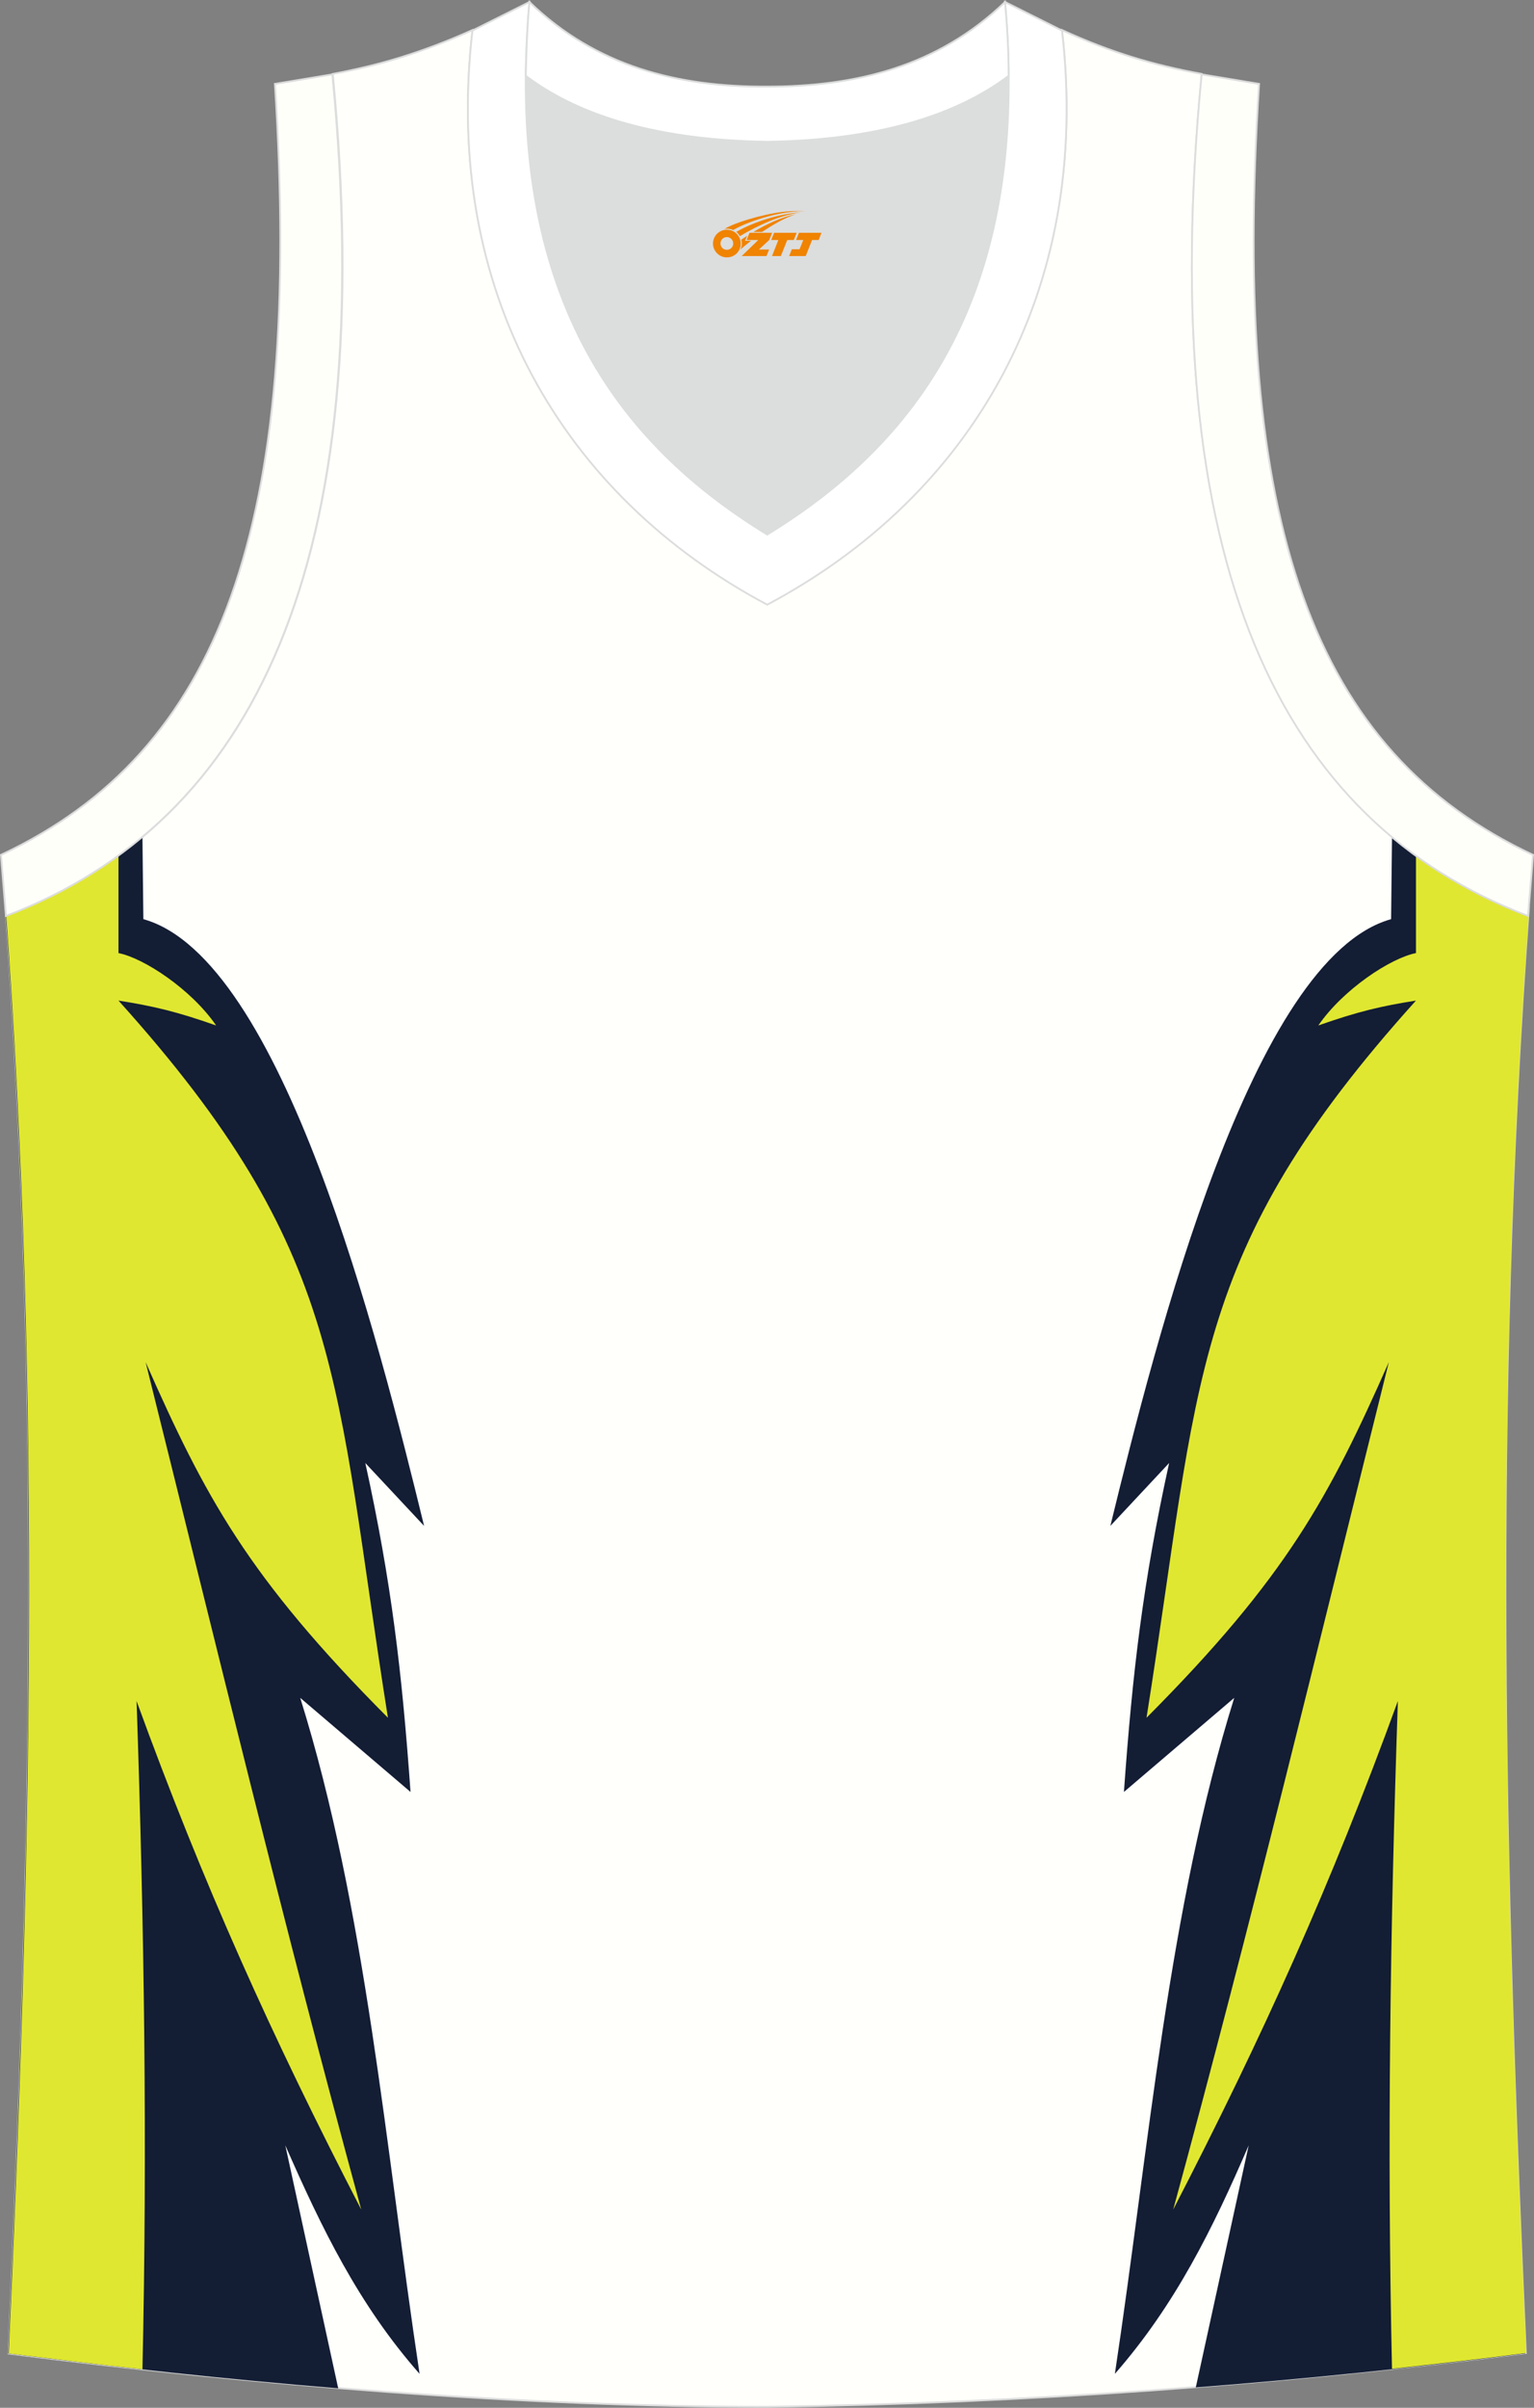
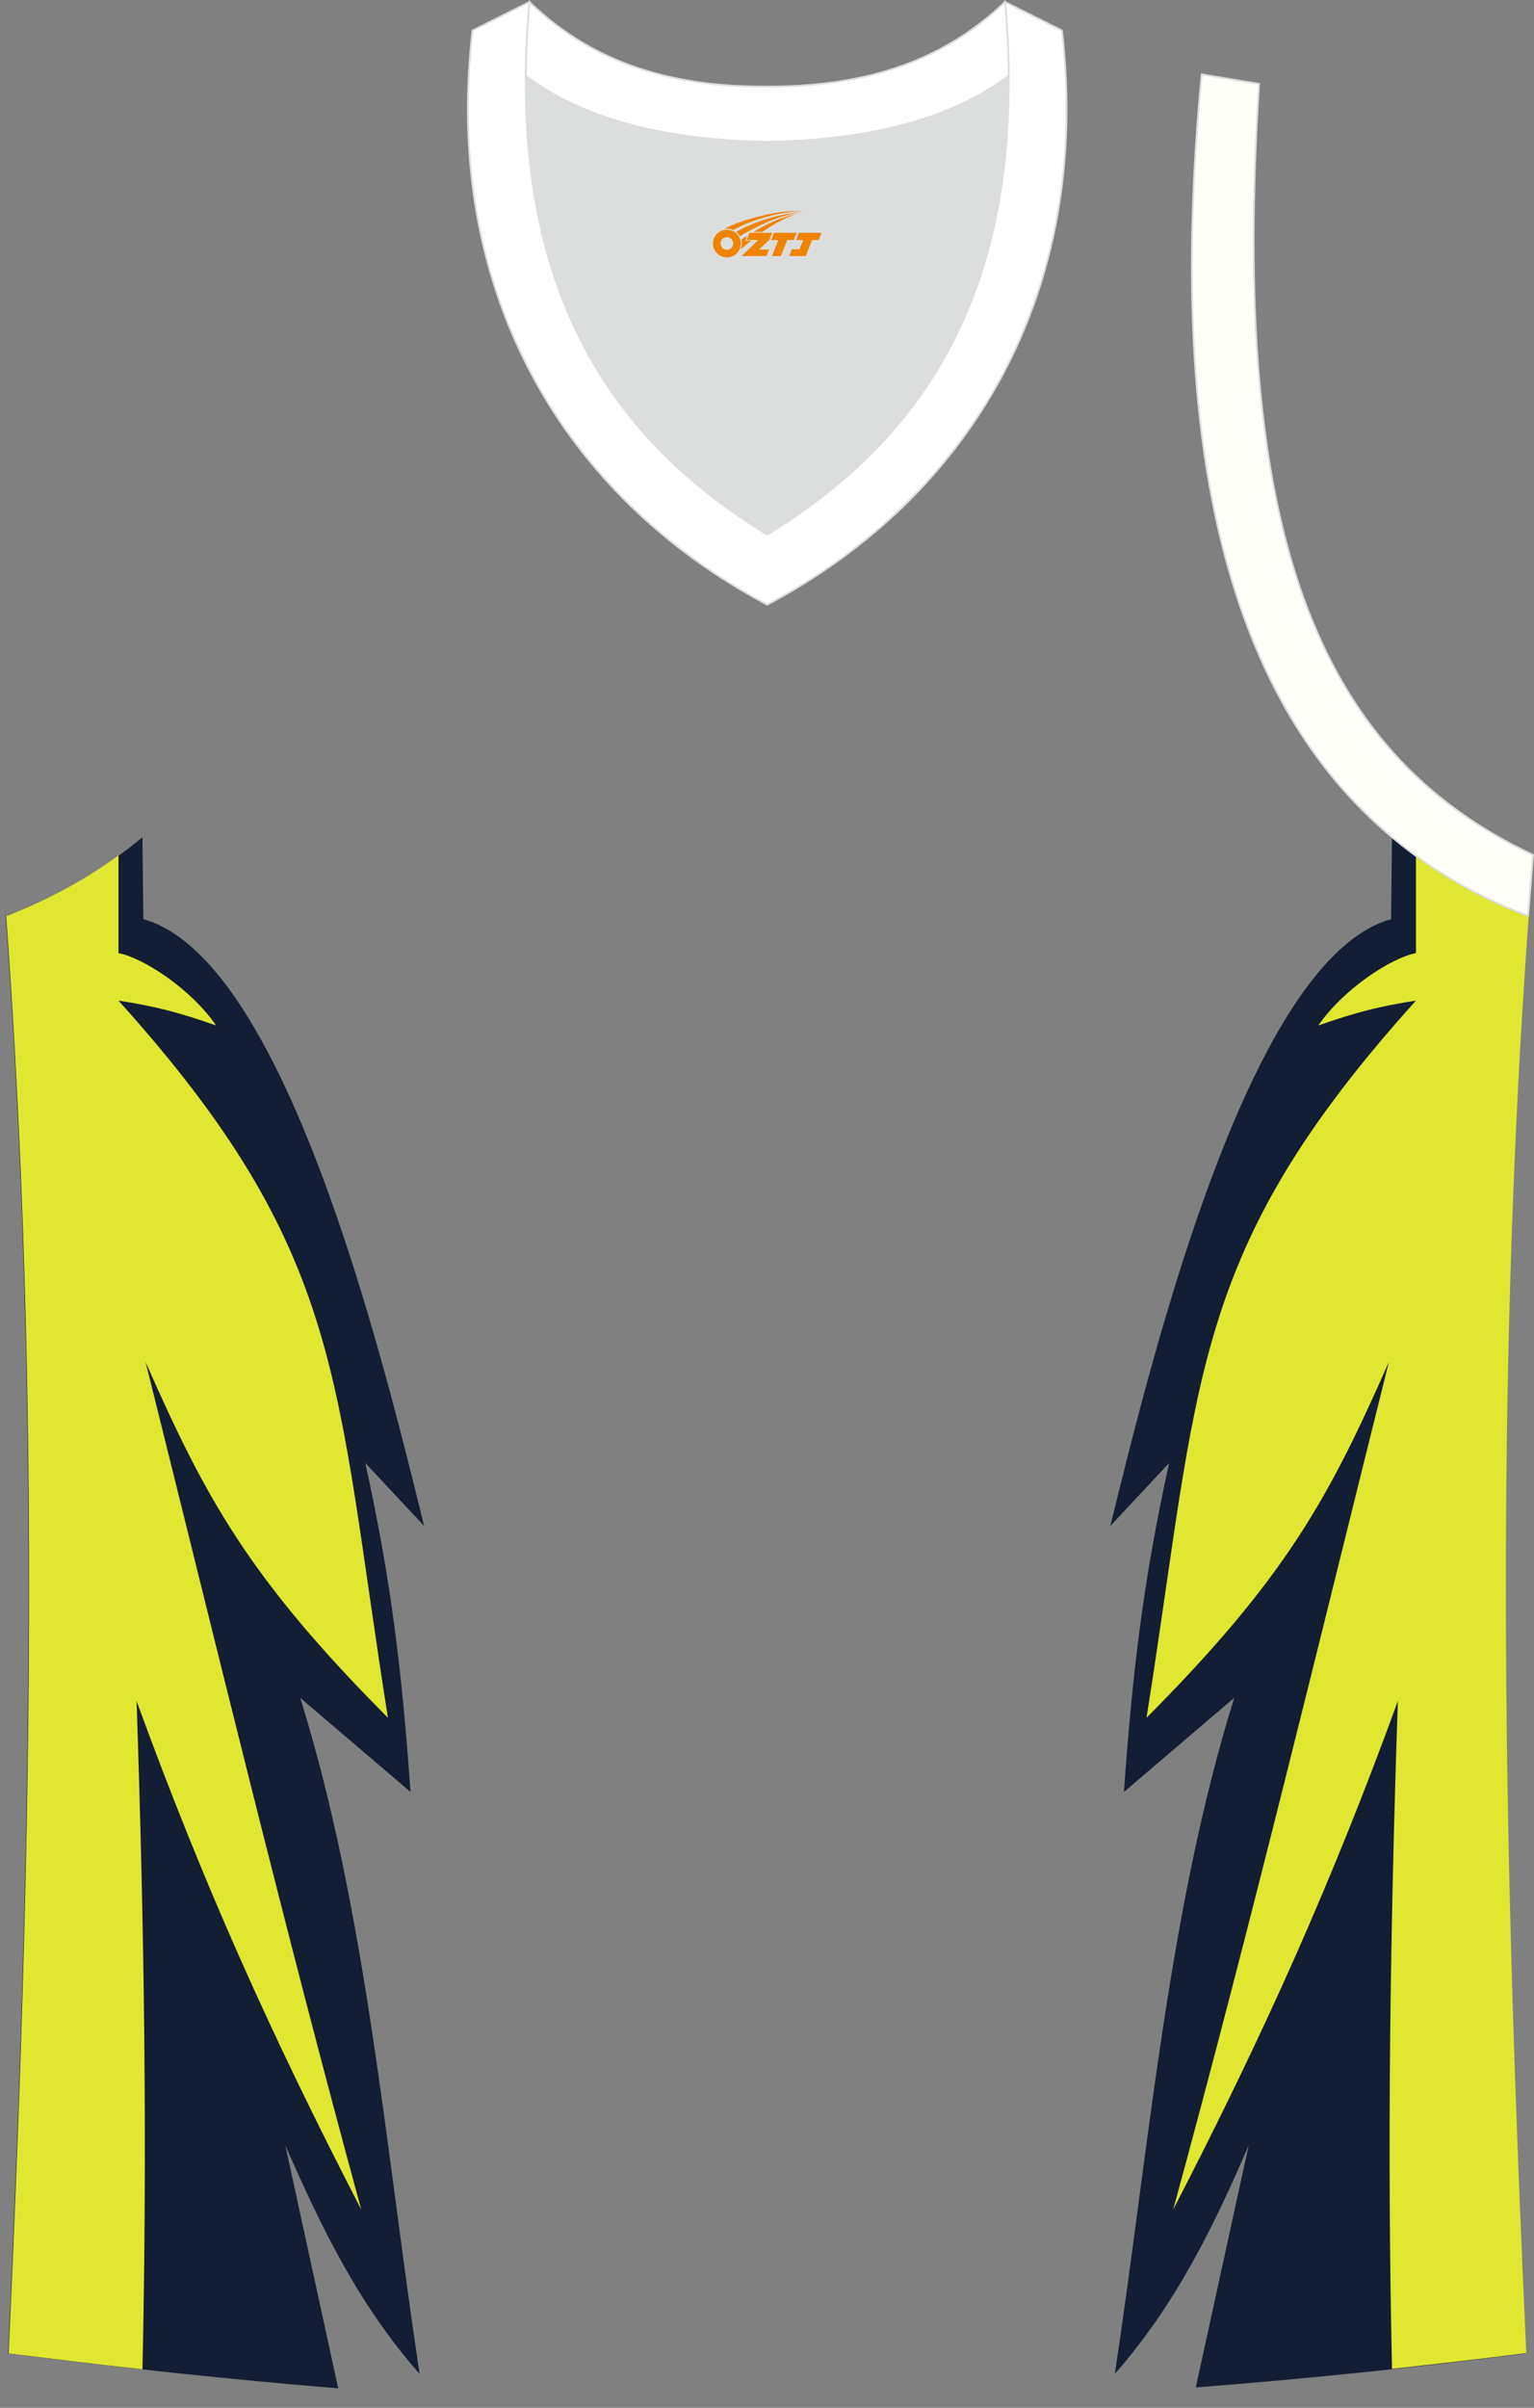
<svg xmlns="http://www.w3.org/2000/svg" version="1.1" id="图层_1" x="0px" y="0px" width="339.32px" height="532.14px" viewBox="0 0 339.32 532.14" enable-background="new 0 0 339.32 532.14" xml:space="preserve">
  <rect x="0" y="0" width="339.32" height="532.14" fill="#808080" stroke="none" />
  <g>
-     <path fill="#FFFFFB" stroke="#DCDDDD" stroke-width="0.4" stroke-miterlimit="22.926" d="M169.71,531.94L169.71,531.94   L169.71,531.94L169.71,531.94L169.71,531.94L169.71,531.94z M169.71,531.94c57.4-0.8,113-4.9,167.8-11.9   c-4.8-104.7-7.4-210.2,0.7-319.8l-0.2,2.1c-54.6-20.8-82.7-77.3-72.2-186l0,0c-10.7-2-19.7-4.6-30.9-9.7   c6.7,58-20.2,103-65.2,126.9c-45-23.9-71.9-68.9-65.2-126.9c-11.2,5-20.3,7.7-30.9,9.7l0,0c10.5,108.8-17.7,165.3-72.2,186.1   l-0.2-2.1c8.1,109.5,5.5,215.1,0.7,319.8C56.21,527.04,115.01,531.94,169.71,531.94z" />
    <path fill="#131D34" d="M31.51,185.04l0.2,18.1c30.8,8.6,52,92.8,62.1,134.1l-13-13.9c5.8,26.4,8.1,46.2,10,72.7l-24.4-20.8   c14.6,46.8,18.8,99,26.4,149.4c-13.5-15.3-21.7-32.3-29.7-50.5l11.7,53.7c-24.7-2-49.3-4.7-73-7.7c4.8-104.7,7.4-210.2-0.7-319.8   l0.2,2.1C12.51,198.14,22.61,192.44,31.51,185.04z" />
    <path fill="#E0E730" d="M26.21,189.04v21.6c5.6,1.1,16.1,8,21.6,16c-8.8-3.1-14-4.3-21.6-5.5c50.4,55.9,47.7,83.7,59.6,158.5   c-31.1-31.2-40.5-49-53.6-78.6c15.6,62.5,30.7,125.1,47.7,187.3c-19.9-38.5-34.9-71.8-49.7-112.4c1.7,50.1,2.4,98,1.3,147.7   c-10-1.1-19.9-2.3-29.6-3.5c4.8-104.7,7.4-210.2-0.7-319.8l0.2,2.1C10.41,198.94,18.71,194.54,26.21,189.04z" />
    <path fill="#131D34" d="M307.91,185.04l-0.2,18.1c-30.8,8.6-52,92.8-62.1,134.1l13-13.9c-5.8,26.4-8.1,46.2-10,72.7l24.4-20.8   c-14.6,46.8-18.8,99-26.4,149.4c13.4-15.3,21.7-32.2,29.6-50.5l-11.7,53.5c24.5-1.9,48.8-4.4,72.9-7.5   c-4.8-104.7-7.4-210.2,0.7-319.8l-0.2,2.1C326.81,198.14,316.81,192.44,307.91,185.04z" />
    <path fill="#E0E730" d="M313.21,189.04v21.6c-5.6,1.1-16.1,8-21.6,16c8.8-3.1,14-4.3,21.6-5.5c-50.4,55.9-47.7,83.7-59.6,158.5   c31.1-31.2,40.5-49,53.6-78.6c-15.6,62.5-30.7,125.1-47.7,187.3c19.9-38.5,34.9-71.8,49.7-112.4c-1.7,50.1-2.4,98-1.3,147.6   c9.9-1.1,19.8-2.2,29.7-3.5c-4.8-104.7-7.4-210.2,0.7-319.8l-0.2,2.1C329.01,198.94,320.71,194.54,313.21,189.04z" />
    <path fill="#DCDDDD" d="M169.71,31.34c26.5-0.4,42.9-6.7,53.3-14.5c0-0.1,0-0.1,0-0.2c0.5,51.7-21.1,81.8-53.4,101.5   c-32.2-19.7-53.8-49.8-53.4-101.5c0,0.1,0,0.1,0,0.2C126.71,24.64,143.21,30.94,169.71,31.34z" />
-     <path fill="#FFFFFA" stroke="#DCDDDD" stroke-width="0.4" stroke-miterlimit="22.926" d="M1.31,202.44   c54.6-20.8,82.7-77.3,72.2-186l-12.7,2.1c6.3,97.7-12,147.6-60.6,170.4L1.31,202.44z" />
    <path fill="#FFFFFF" stroke="#DCDDDD" stroke-width="0.4" stroke-miterlimit="22.926" d="M117.11,0.44   c-5.5,61.8,17.1,96,52.6,117.7c35.5-21.7,58.1-55.9,52.6-117.7l12.6,6.3c6.7,58-20.2,103-65.2,126.9c-45-23.9-71.9-68.9-65.2-126.9   L117.11,0.44z" />
-     <path fill="#FFFFFA" stroke="#DCDDDD" stroke-width="0.4" stroke-miterlimit="22.926" d="M338.01,202.44   c-54.6-20.8-82.7-77.3-72.2-186l12.7,2.1c-6.3,97.7,12,147.6,60.6,170.4L338.01,202.44z" />
+     <path fill="#FFFFFA" stroke="#DCDDDD" stroke-width="0.4" stroke-miterlimit="22.926" d="M338.01,202.44   c-54.6-20.8-82.7-77.3-72.2-186l12.7,2.1c-6.3,97.7,12,147.6,60.6,170.4L338.01,202.44" />
    <path fill="#FFFFFF" stroke="#DCDDDD" stroke-width="0.4" stroke-miterlimit="22.926" d="M117.11,0.44   c14.8,14.3,32.9,18.8,52.6,18.7c19.6,0,37.7-4.4,52.6-18.7c0.5,5.6,0.8,11,0.8,16.2c0,0.1,0,0.1-0.1,0.2   c-10.4,7.8-26.9,14.1-53.3,14.5c-26.5-0.4-42.9-6.7-53.3-14.5c0-0.1,0-0.1-0.1-0.2C116.41,11.54,116.61,6.14,117.11,0.44z" />
  </g>
  <g id="图层_x0020_1">
    <path fill="#F08300" d="M157.89,54.85c0.416,1.136,1.472,1.984,2.752,2.032c0.144,0,0.304,0,0.448-0.016h0.016   c0.016,0,0.064,0,0.128-0.016c0.032,0,0.048-0.016,0.08-0.016c0.064-0.016,0.144-0.032,0.224-0.048c0.016,0,0.016,0,0.032,0   c0.192-0.048,0.4-0.112,0.576-0.208c0.192-0.096,0.4-0.224,0.608-0.384c0.672-0.56,1.104-1.408,1.104-2.352   c0-0.224-0.032-0.448-0.08-0.672l0,0C163.73,52.97,163.68,52.8,163.6,52.62C163.13,51.53,162.05,50.77,160.78,50.77C159.09,50.77,157.71,52.14,157.71,53.84C157.71,54.19,157.77,54.53,157.89,54.85L157.89,54.85L157.89,54.85z M162.19,53.87L162.19,53.87C162.16,54.65,161.5,55.25,160.72,55.21C159.93,55.18,159.34,54.53,159.37,53.74c0.032-0.784,0.688-1.376,1.472-1.344   C161.61,52.43,162.22,53.1,162.19,53.87L162.19,53.87z" />
    <polygon fill="#F08300" points="176.22,51.45 ,175.58,53.04 ,174.14,53.04 ,172.72,56.59 ,170.77,56.59 ,172.17,53.04 ,170.59,53.04    ,171.23,51.45" />
    <path fill="#F08300" d="M178.19,46.72c-1.008-0.096-3.024-0.144-5.056,0.112c-2.416,0.304-5.152,0.912-7.616,1.664   C163.47,49.1,161.6,49.82,160.25,50.59C160.45,50.56,160.64,50.54,160.83,50.54c0.48,0,0.944,0.112,1.36,0.288   C166.29,48.51,173.49,46.46,178.19,46.72L178.19,46.72L178.19,46.72z" />
    <path fill="#F08300" d="M163.66,52.19c4-2.368,8.88-4.672,13.488-5.248c-4.608,0.288-10.224,2-14.288,4.304   C163.18,51.5,163.45,51.82,163.66,52.19C163.66,52.19,163.66,52.19,163.66,52.19z" />
    <polygon fill="#F08300" points="181.71,51.45 ,181.09,53.04 ,179.63,53.04 ,178.22,56.59 ,177.76,56.59 ,176.25,56.59 ,174.56,56.59    ,175.15,55.09 ,176.86,55.09 ,177.68,53.04 ,176.09,53.04 ,176.73,51.45" />
    <polygon fill="#F08300" points="170.8,51.45 ,170.16,53.04 ,167.87,55.15 ,170.13,55.15 ,169.55,56.59 ,164.06,56.59 ,167.73,53.04    ,165.15,53.04 ,165.79,51.45" />
    <path fill="#F08300" d="M176.08,47.31c-3.376,0.752-6.464,2.192-9.424,3.952h1.888C170.97,49.69,173.31,48.26,176.08,47.31z    M165.28,52.13C164.65,52.51,164.59,52.56,163.98,52.97c0.064,0.256,0.112,0.544,0.112,0.816c0,0.496-0.112,0.976-0.32,1.392   c0.176-0.16,0.32-0.304,0.432-0.4c0.272-0.24,0.768-0.64,1.6-1.296l0.32-0.256H164.8l0,0L165.28,52.13L165.28,52.13L165.28,52.13z" />
  </g>
</svg>